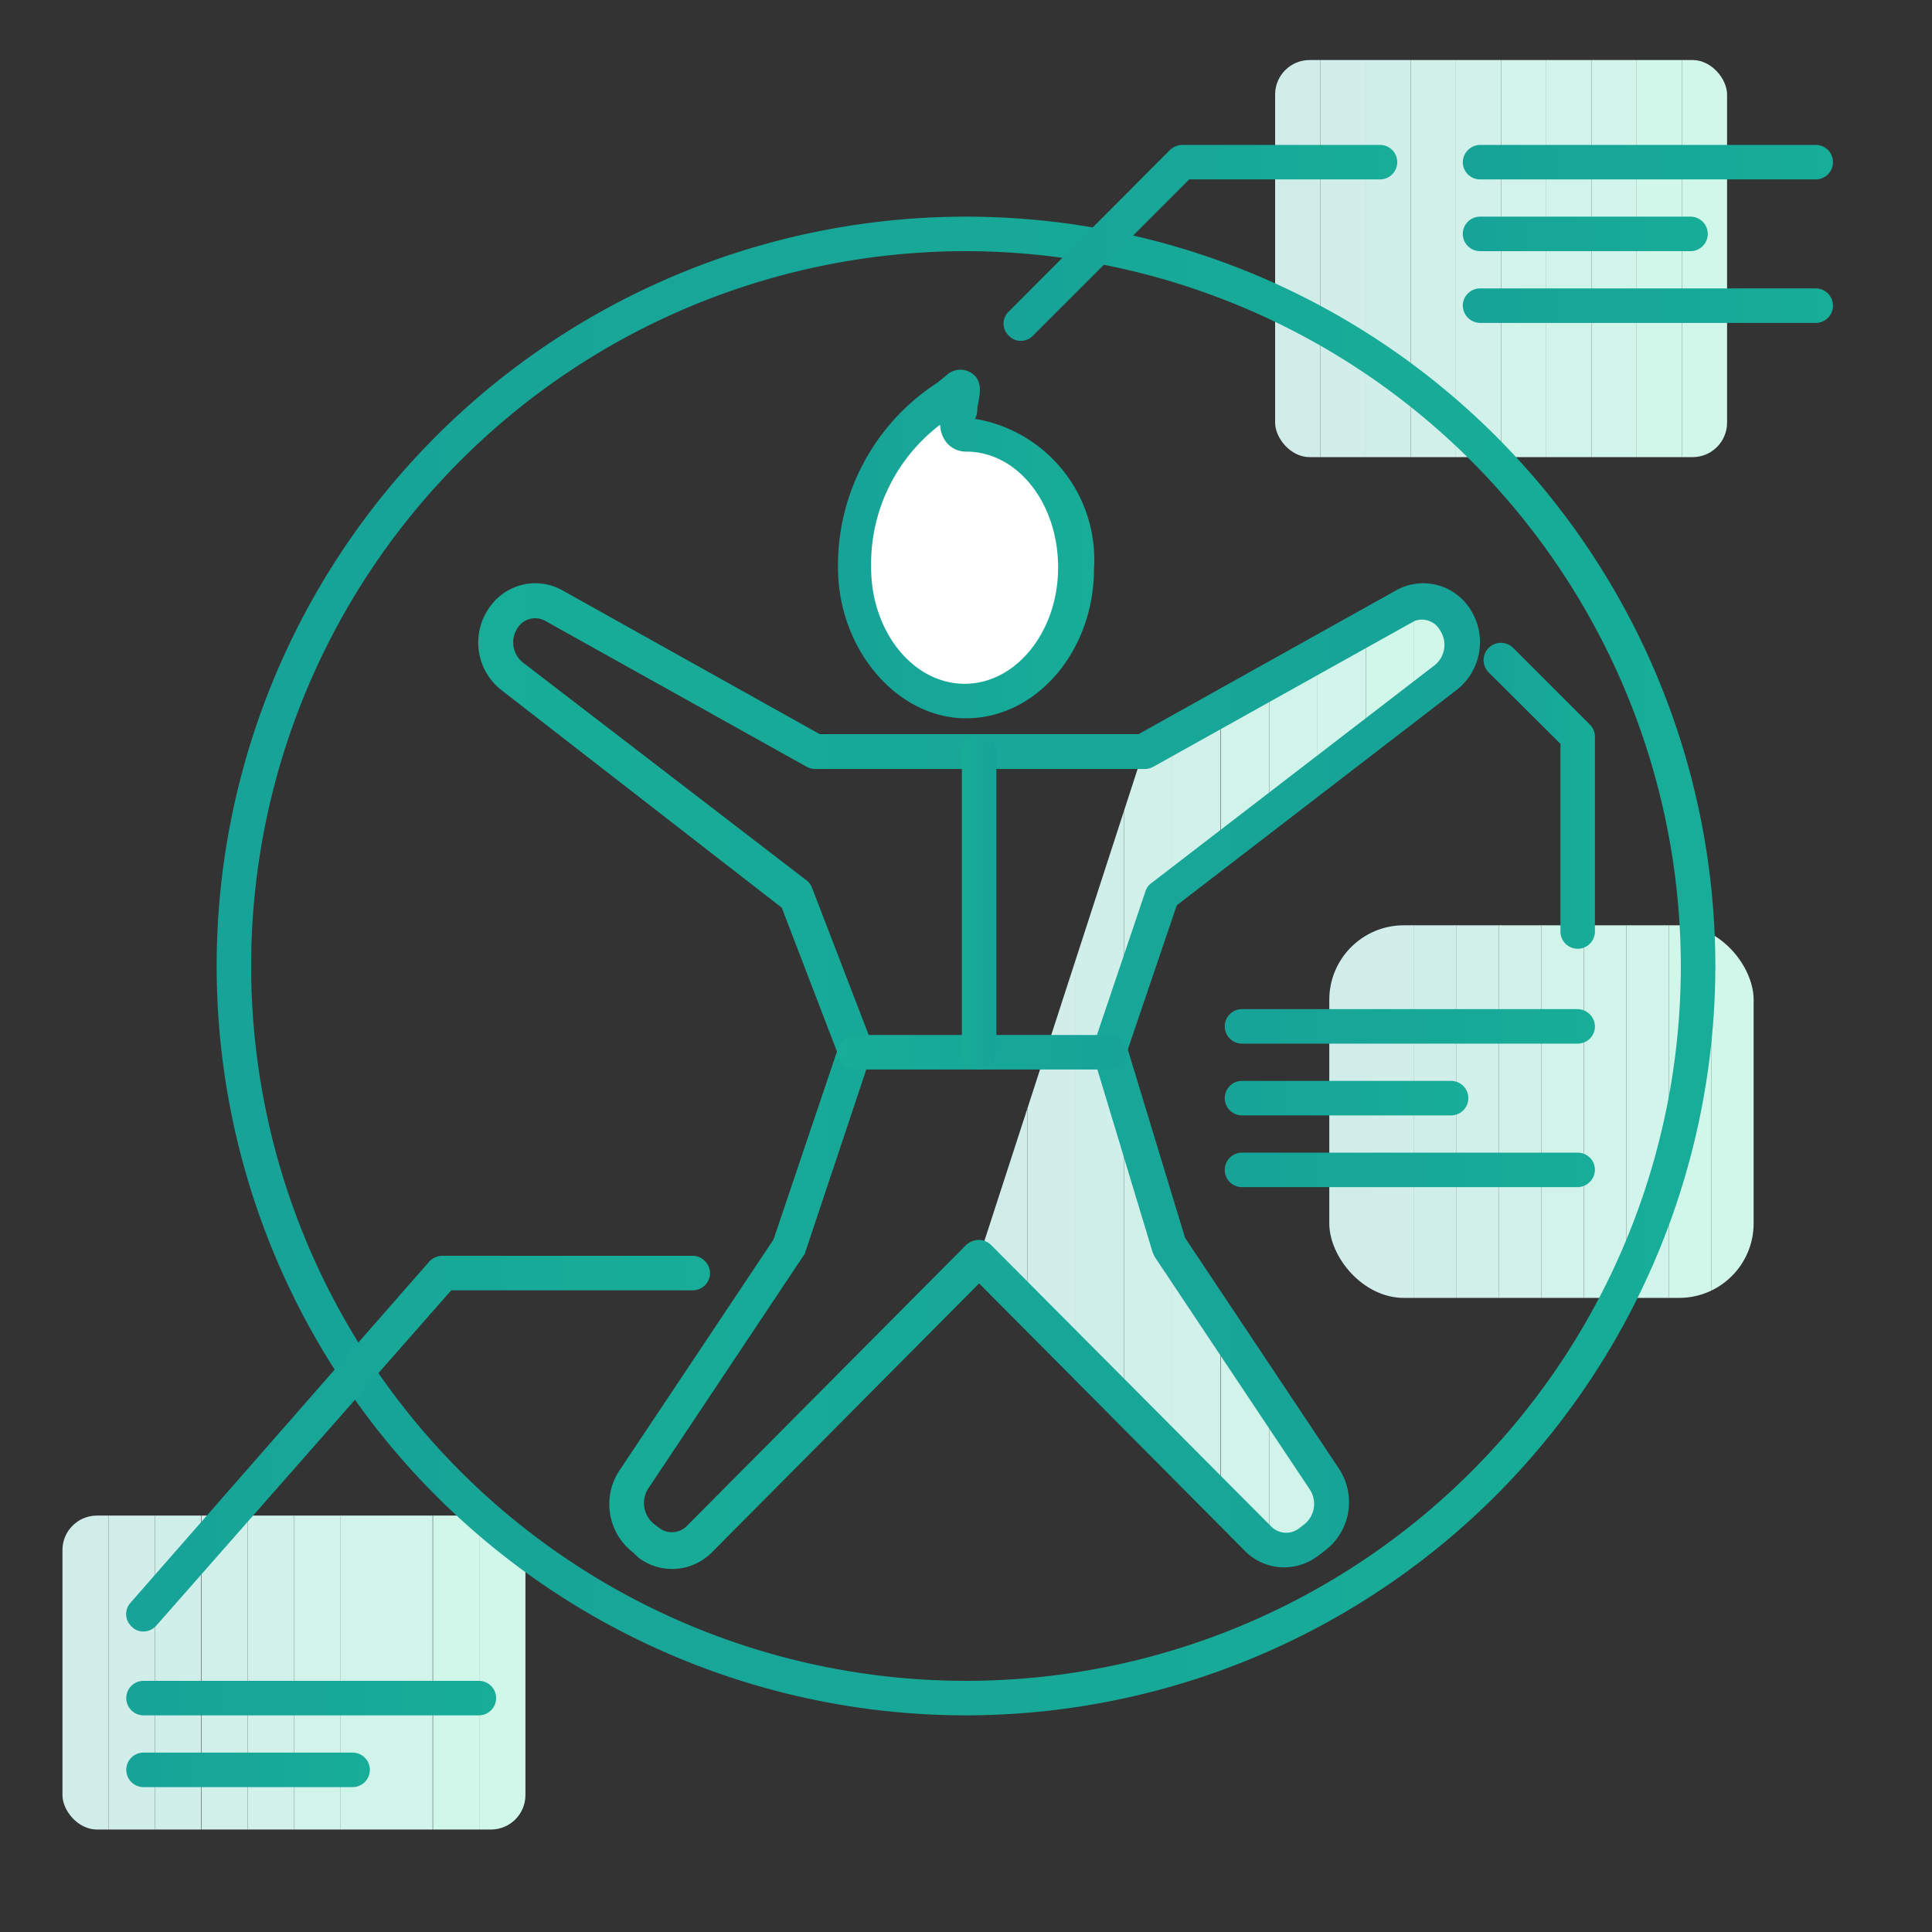
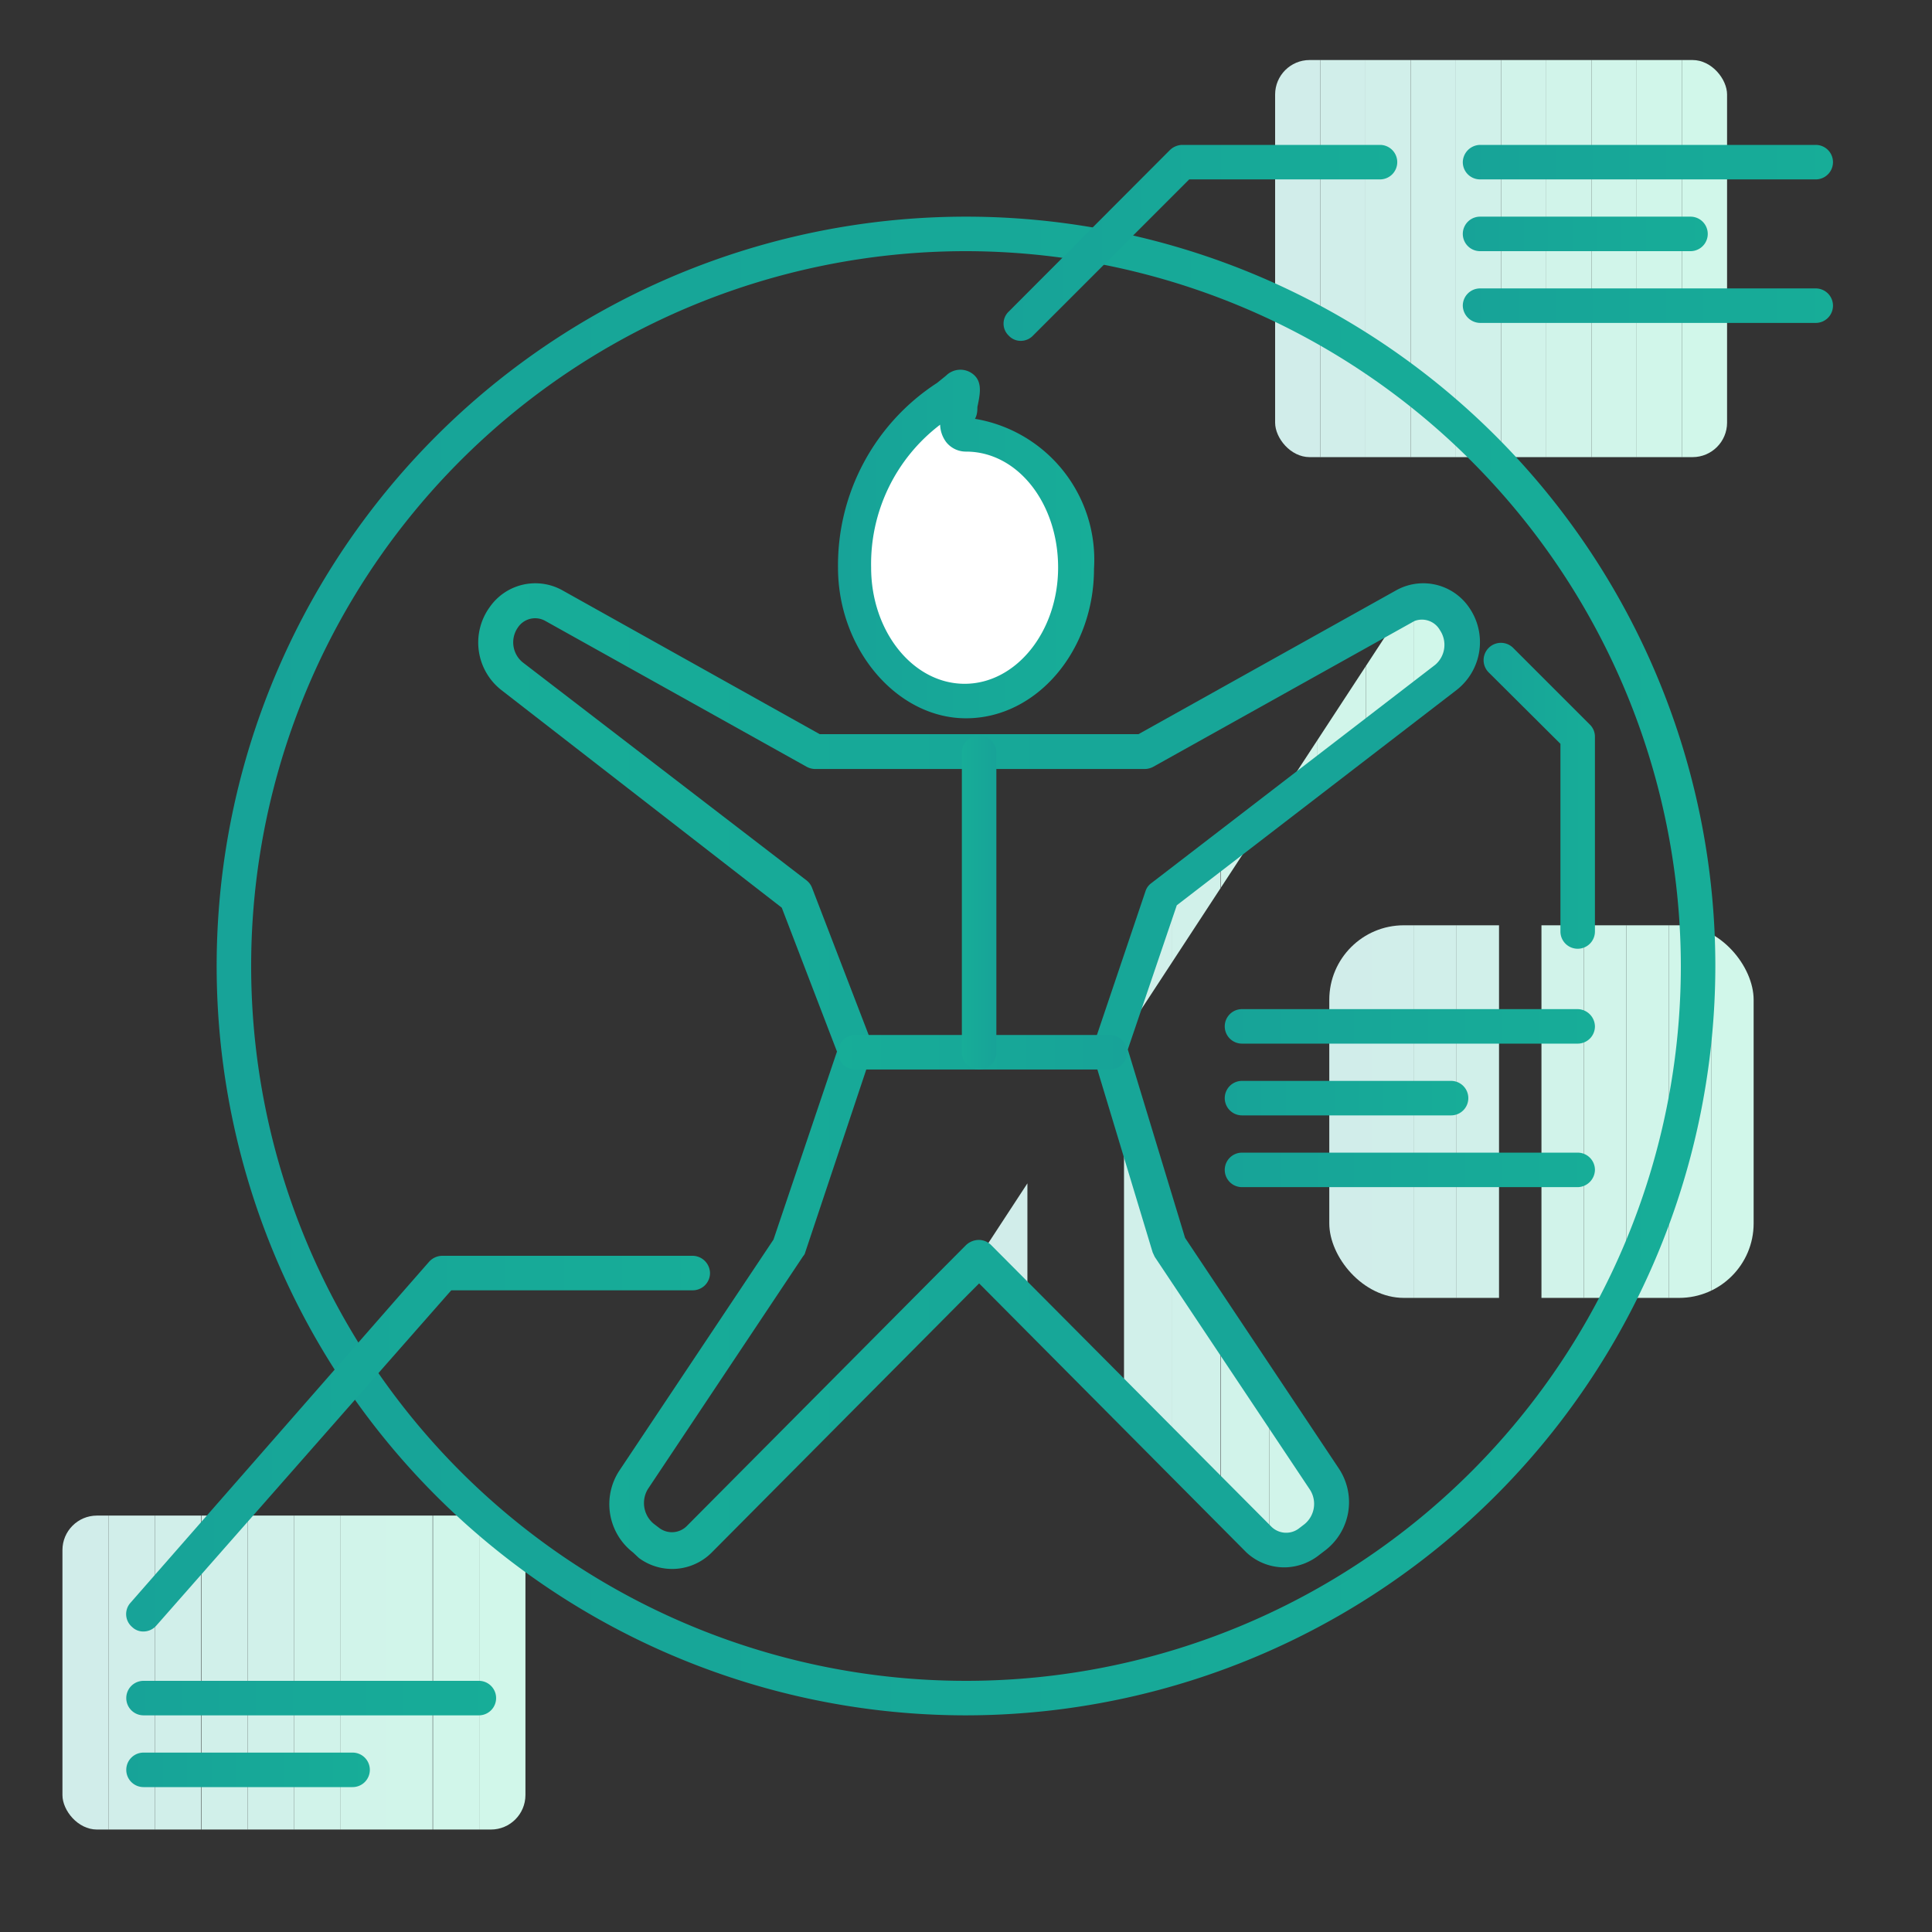
<svg xmlns="http://www.w3.org/2000/svg" xmlns:xlink="http://www.w3.org/1999/xlink" id="Livello_1" data-name="Livello 1" viewBox="0 0 56 56">
  <rect x="0" y="0" width="56" height="56" fill="#333333" stroke="none" />
  <defs>
    <style>.cls-1{fill:none;}.cls-2{clip-path:url(#clip-path);}.cls-3{fill:#d1edea;}.cls-4{fill:#d1eeea;}.cls-5{fill:#d1efea;}.cls-6{fill:#d1f0ea;}.cls-7{fill:#d1f1ea;}.cls-8{fill:#d1f3ea;}.cls-9{fill:#d1f4ea;}.cls-10{fill:#d1f5ea;}.cls-11{fill:#d1f6ea;}.cls-12{fill:#d1f7ea;}.cls-13{clip-path:url(#clip-path-2);}.cls-14{clip-path:url(#clip-path-3);}.cls-15{fill:url(#Nuovo_campione_sfumatura_2);}.cls-16{clip-path:url(#clip-path-4);}.cls-17{fill:#fff;}.cls-18{fill:url(#Nuovo_campione_sfumatura_2-2);}.cls-19{fill:url(#Nuovo_campione_sfumatura_2-3);}.cls-20{fill:url(#Nuovo_campione_sfumatura_2-4);}.cls-21{fill:url(#Nuovo_campione_sfumatura_2-5);}.cls-22{fill:url(#Nuovo_campione_sfumatura_2-6);}.cls-23{fill:url(#Nuovo_campione_sfumatura_2-7);}.cls-24{fill:url(#Nuovo_campione_sfumatura_2-8);}.cls-25{fill:url(#Nuovo_campione_sfumatura_2-9);}.cls-26{fill:url(#Nuovo_campione_sfumatura_2-10);}.cls-27{fill:url(#Nuovo_campione_sfumatura_2-11);}.cls-28{fill:url(#Nuovo_campione_sfumatura_2-12);}.cls-29{fill:url(#Nuovo_campione_sfumatura_2-13);}.cls-30{fill:url(#Nuovo_campione_sfumatura_2-14);}.cls-31{fill:url(#Nuovo_campione_sfumatura_2-15);}.cls-32{fill:url(#Nuovo_campione_sfumatura_2-16);}</style>
    <clipPath id="clip-path">
      <rect class="cls-1" x="1.81" y="43.93" width="13.42" height="9.1" rx="1" />
    </clipPath>
    <clipPath id="clip-path-2">
      <rect class="cls-1" x="38.53" y="26.82" width="12.3" height="10.8" rx="2.16" />
    </clipPath>
    <clipPath id="clip-path-3">
      <rect class="cls-1" x="36.96" y="1.74" width="13.1" height="11.51" rx="1" />
    </clipPath>
    <linearGradient id="Nuovo_campione_sfumatura_2" x1="6.28" y1="28" x2="49.72" y2="28" gradientUnits="userSpaceOnUse">
      <stop offset="0" stop-color="#17a398" />
      <stop offset="1" stop-color="#17ad98" />
    </linearGradient>
    <clipPath id="clip-path-4">
-       <path class="cls-1" d="M28.38,36.44l8.11,8.15a1.1,1.1,0,0,0,1.45.12l.17-.13a1.25,1.25,0,0,0,.28-1.69l-4.5-6.75-1.72-5.69L33.68,26l8.24-6.33a1.26,1.26,0,0,0,.24-1.72h0a1.11,1.11,0,0,0-1.46-.34l-7.58,4.23Z" />
+       <path class="cls-1" d="M28.38,36.44l8.11,8.15a1.1,1.1,0,0,0,1.45.12l.17-.13a1.25,1.25,0,0,0,.28-1.69l-4.5-6.75-1.72-5.69L33.68,26l8.24-6.33a1.26,1.26,0,0,0,.24-1.72h0a1.11,1.11,0,0,0-1.46-.34Z" />
    </clipPath>
    <linearGradient id="Nuovo_campione_sfumatura_2-2" x1="24.29" y1="15.77" x2="31.71" y2="15.77" xlink:href="#Nuovo_campione_sfumatura_2" />
    <linearGradient id="Nuovo_campione_sfumatura_2-3" x1="11.27" y1="31.19" x2="40.3" y2="31.19" gradientTransform="matrix(-1, 0, 0, 1, 54.17, 0)" xlink:href="#Nuovo_campione_sfumatura_2" />
    <linearGradient id="Nuovo_campione_sfumatura_2-4" x1="32.67" y1="30.45" x2="24.29" y2="30.45" xlink:href="#Nuovo_campione_sfumatura_2" />
    <linearGradient id="Nuovo_campione_sfumatura_2-5" x1="28.88" y1="26.13" x2="27.88" y2="26.13" xlink:href="#Nuovo_campione_sfumatura_2" />
    <linearGradient id="Nuovo_campione_sfumatura_2-6" x1="42.4" y1="4.7" x2="53.13" y2="4.7" xlink:href="#Nuovo_campione_sfumatura_2" />
    <linearGradient id="Nuovo_campione_sfumatura_2-7" x1="42.4" y1="8.86" x2="53.13" y2="8.86" xlink:href="#Nuovo_campione_sfumatura_2" />
    <linearGradient id="Nuovo_campione_sfumatura_2-8" x1="42.4" y1="6.78" x2="49.47" y2="6.78" xlink:href="#Nuovo_campione_sfumatura_2" />
    <linearGradient id="Nuovo_campione_sfumatura_2-9" x1="35.5" y1="29.75" x2="46.23" y2="29.75" xlink:href="#Nuovo_campione_sfumatura_2" />
    <linearGradient id="Nuovo_campione_sfumatura_2-10" x1="35.5" y1="33.91" x2="46.23" y2="33.91" xlink:href="#Nuovo_campione_sfumatura_2" />
    <linearGradient id="Nuovo_campione_sfumatura_2-11" x1="35.5" y1="31.83" x2="42.56" y2="31.83" xlink:href="#Nuovo_campione_sfumatura_2" />
    <linearGradient id="Nuovo_campione_sfumatura_2-12" x1="3.66" y1="49.22" x2="14.38" y2="49.22" xlink:href="#Nuovo_campione_sfumatura_2" />
    <linearGradient id="Nuovo_campione_sfumatura_2-13" x1="3.66" y1="51.3" x2="10.72" y2="51.3" xlink:href="#Nuovo_campione_sfumatura_2" />
    <linearGradient id="Nuovo_campione_sfumatura_2-14" x1="3.66" y1="41.84" x2="20.58" y2="41.84" xlink:href="#Nuovo_campione_sfumatura_2" />
    <linearGradient id="Nuovo_campione_sfumatura_2-15" x1="29.09" y1="7.04" x2="40.53" y2="7.04" xlink:href="#Nuovo_campione_sfumatura_2" />
    <linearGradient id="Nuovo_campione_sfumatura_2-16" x1="43.01" y1="23.07" x2="46.23" y2="23.07" xlink:href="#Nuovo_campione_sfumatura_2" />
  </defs>
  <g class="cls-2">
    <rect class="cls-3" x="1.81" y="43.93" width="1.34" height="9.1" />
    <rect class="cls-4" x="3.15" y="43.93" width="1.34" height="9.1" />
    <rect class="cls-5" x="4.49" y="43.93" width="1.34" height="9.1" />
    <rect class="cls-6" x="5.84" y="43.93" width="1.34" height="9.1" />
    <rect class="cls-7" x="7.18" y="43.93" width="1.34" height="9.1" />
    <rect class="cls-8" x="8.52" y="43.93" width="1.34" height="9.1" />
    <rect class="cls-9" x="9.86" y="43.93" width="1.34" height="9.1" />
    <rect class="cls-10" x="11.2" y="43.93" width="1.34" height="9.1" />
    <rect class="cls-11" x="12.55" y="43.93" width="1.34" height="9.1" />
    <rect class="cls-12" x="13.89" y="43.93" width="1.34" height="9.1" />
  </g>
  <g class="cls-13">
    <rect class="cls-3" x="38.53" y="26.82" width="1.23" height="10.8" />
    <rect class="cls-4" x="39.76" y="26.82" width="1.23" height="10.8" />
    <rect class="cls-5" x="40.99" y="26.82" width="1.23" height="10.8" />
    <rect class="cls-6" x="42.22" y="26.82" width="1.23" height="10.8" />
-     <rect class="cls-7" x="43.45" y="26.82" width="1.23" height="10.8" />
    <rect class="cls-8" x="44.68" y="26.82" width="1.23" height="10.8" />
    <rect class="cls-9" x="45.91" y="26.82" width="1.23" height="10.8" />
    <rect class="cls-10" x="47.14" y="26.82" width="1.23" height="10.8" />
    <rect class="cls-11" x="48.37" y="26.82" width="1.23" height="10.8" />
    <rect class="cls-12" x="49.6" y="26.82" width="1.23" height="10.8" />
  </g>
  <g class="cls-14">
    <rect class="cls-3" x="36.96" y="1.74" width="1.31" height="11.51" />
    <rect class="cls-4" x="38.27" y="1.74" width="1.31" height="11.51" />
    <rect class="cls-5" x="39.58" y="1.74" width="1.31" height="11.51" />
    <rect class="cls-6" x="40.89" y="1.74" width="1.31" height="11.51" />
    <rect class="cls-7" x="42.2" y="1.74" width="1.31" height="11.51" />
    <rect class="cls-8" x="43.51" y="1.74" width="1.31" height="11.51" />
    <rect class="cls-9" x="44.82" y="1.74" width="1.31" height="11.51" />
    <rect class="cls-10" x="46.13" y="1.74" width="1.31" height="11.51" />
    <rect class="cls-11" x="47.44" y="1.74" width="1.31" height="11.51" />
    <rect class="cls-12" x="48.75" y="1.74" width="1.31" height="11.51" />
  </g>
  <path class="cls-15" d="M28,49.72A21.72,21.72,0,1,1,49.72,28,21.74,21.74,0,0,1,28,49.72ZM28,7.28A20.72,20.72,0,1,0,48.72,28,20.75,20.75,0,0,0,28,7.28Z" />
  <g class="cls-16">
    <rect class="cls-3" x="28.38" y="17.31" width="1.4" height="27.73" />
-     <rect class="cls-4" x="29.78" y="17.31" width="1.4" height="27.73" />
-     <rect class="cls-5" x="31.18" y="17.31" width="1.4" height="27.73" />
    <rect class="cls-6" x="32.58" y="17.31" width="1.4" height="27.73" />
    <rect class="cls-7" x="33.98" y="17.31" width="1.4" height="27.73" />
    <rect class="cls-8" x="35.39" y="17.31" width="1.4" height="27.73" />
    <rect class="cls-9" x="36.79" y="17.31" width="1.4" height="27.73" />
    <rect class="cls-10" x="38.19" y="17.31" width="1.4" height="27.73" />
    <rect class="cls-11" x="39.59" y="17.31" width="1.4" height="27.73" />
    <rect class="cls-12" x="40.99" y="17.31" width="1.4" height="27.73" />
    <rect class="cls-12" x="42.39" y="17.31" width="0.16" height="27.73" />
  </g>
  <path class="cls-17" d="M31.21,16.45c0,2.14-1.43,3.87-3.21,3.87s-3.21-1.73-3.21-3.87a6.09,6.09,0,0,1,2.95-5.17c.51-.42-.4,1.31.26,1.31C29.78,12.59,31.21,14.32,31.21,16.45Z" />
  <path class="cls-18" d="M28,20.82c-2,0-3.71-2-3.71-4.37a6.3,6.3,0,0,1,2.87-5.35l.26-.21a.59.59,0,0,1,.72-.09c.36.22.27.61.19,1,0,.08,0,.22-.07.34a4.14,4.14,0,0,1,3.45,4.35C31.71,18.86,30.05,20.82,28,20.82Zm-.75-8.51a5.07,5.07,0,0,0-2,4.14c0,1.86,1.22,3.37,2.71,3.37s2.71-1.51,2.71-3.37S29.5,13.09,28,13.09a.73.73,0,0,1-.57-.27A.88.88,0,0,1,27.25,12.31Z" />
  <path class="cls-19" d="M37.28,45.43A1.61,1.61,0,0,1,36.13,45l-7.75-7.8L20.63,45a1.62,1.62,0,0,1-2.11.16L18.35,45a1.77,1.77,0,0,1-.4-2.37l4.47-6.7,1.84-5.45-1.6-4.17L14.53,20a1.75,1.75,0,0,1-.33-2.41,1.61,1.61,0,0,1,2.1-.48l7.46,4.17H33l7.47-4.17a1.61,1.61,0,0,1,2.1.48A1.76,1.76,0,0,1,42.22,20l-8.11,6.24-1.42,4.18,1.66,5.46,4.46,6.69a1.76,1.76,0,0,1-.4,2.37l-.17.13A1.65,1.65,0,0,1,37.28,45.43Zm-8.9-9.49h0a.51.51,0,0,1,.35.15l8.11,8.15a.61.61,0,0,0,.8.07l.17-.13a.76.76,0,0,0,.16-1l-4.5-6.75-.06-.13-1.72-5.69a.44.44,0,0,1,0-.3l1.51-4.47a.46.46,0,0,1,.17-.24l8.23-6.33a.76.76,0,0,0,.14-1A.6.6,0,0,0,41,18l-7.58,4.23a.54.54,0,0,1-.25.06H23.63a.53.53,0,0,1-.24-.06L15.81,18a.6.6,0,0,0-.8.19.75.75,0,0,0,.13,1l8.24,6.33a.5.5,0,0,1,.16.22l1.72,4.47a.5.5,0,0,1,0,.34L23.34,36.3a.24.24,0,0,1-.06.11l-4.5,6.75a.78.78,0,0,0,.16,1l.17.13a.61.61,0,0,0,.81-.07L28,36.09A.55.55,0,0,1,28.38,35.94Z" />
  <path class="cls-20" d="M32.17,31H24.79a.5.5,0,0,1,0-1h7.38a.5.5,0,0,1,0,1Z" />
  <path class="cls-21" d="M28.38,31a.5.5,0,0,1-.5-.5V21.82a.5.5,0,0,1,1,0v8.63A.5.5,0,0,1,28.38,31Z" />
  <path class="cls-22" d="M52.63,5.2H42.9a.5.5,0,0,1-.5-.5.51.51,0,0,1,.5-.5h9.73a.5.5,0,0,1,.5.5A.5.5,0,0,1,52.63,5.2Z" />
  <path class="cls-23" d="M52.63,9.36H42.9a.51.51,0,0,1-.5-.5.5.5,0,0,1,.5-.5h9.73a.5.5,0,0,1,.5.5A.5.5,0,0,1,52.63,9.36Z" />
  <path class="cls-24" d="M49,7.28H42.9a.5.5,0,0,1,0-1H49a.5.5,0,0,1,0,1Z" />
  <path class="cls-25" d="M45.73,30.25H36a.5.5,0,0,1-.5-.5.5.5,0,0,1,.5-.5h9.73a.51.51,0,0,1,.5.5A.5.5,0,0,1,45.73,30.25Z" />
  <path class="cls-26" d="M45.73,34.41H36a.5.5,0,0,1-.5-.5.5.5,0,0,1,.5-.5h9.73a.5.5,0,0,1,.5.5A.51.51,0,0,1,45.73,34.41Z" />
  <path class="cls-27" d="M42.06,32.33H36a.5.5,0,0,1,0-1h6.06a.5.5,0,0,1,0,1Z" />
  <path class="cls-28" d="M13.88,49.72H4.16a.5.5,0,1,1,0-1h9.72a.5.5,0,1,1,0,1Z" />
  <path class="cls-29" d="M10.22,51.8H4.16a.5.5,0,0,1-.5-.5.5.5,0,0,1,.5-.5h6.06a.5.5,0,0,1,.5.5A.5.5,0,0,1,10.22,51.8Z" />
  <path class="cls-30" d="M4.16,47.29a.46.46,0,0,1-.33-.13.49.49,0,0,1-.05-.7l8.66-9.89a.52.52,0,0,1,.38-.17h7.26a.51.51,0,0,1,.5.5.5.5,0,0,1-.5.5h-7L4.53,47.12A.5.5,0,0,1,4.16,47.29Z" />
  <path class="cls-31" d="M29.59,9.88a.47.47,0,0,1-.35-.15.48.48,0,0,1,0-.7l4.67-4.68a.53.53,0,0,1,.36-.15H40a.5.5,0,0,1,.5.5.5.5,0,0,1-.5.5H34.47L29.94,9.73A.49.49,0,0,1,29.59,9.88Z" />
  <path class="cls-32" d="M45.73,27.5a.5.5,0,0,1-.5-.5V21.56l-2.08-2.07a.5.5,0,1,1,.71-.71L46.08,21a.49.49,0,0,1,.15.36V27A.5.5,0,0,1,45.73,27.5Z" />
</svg>